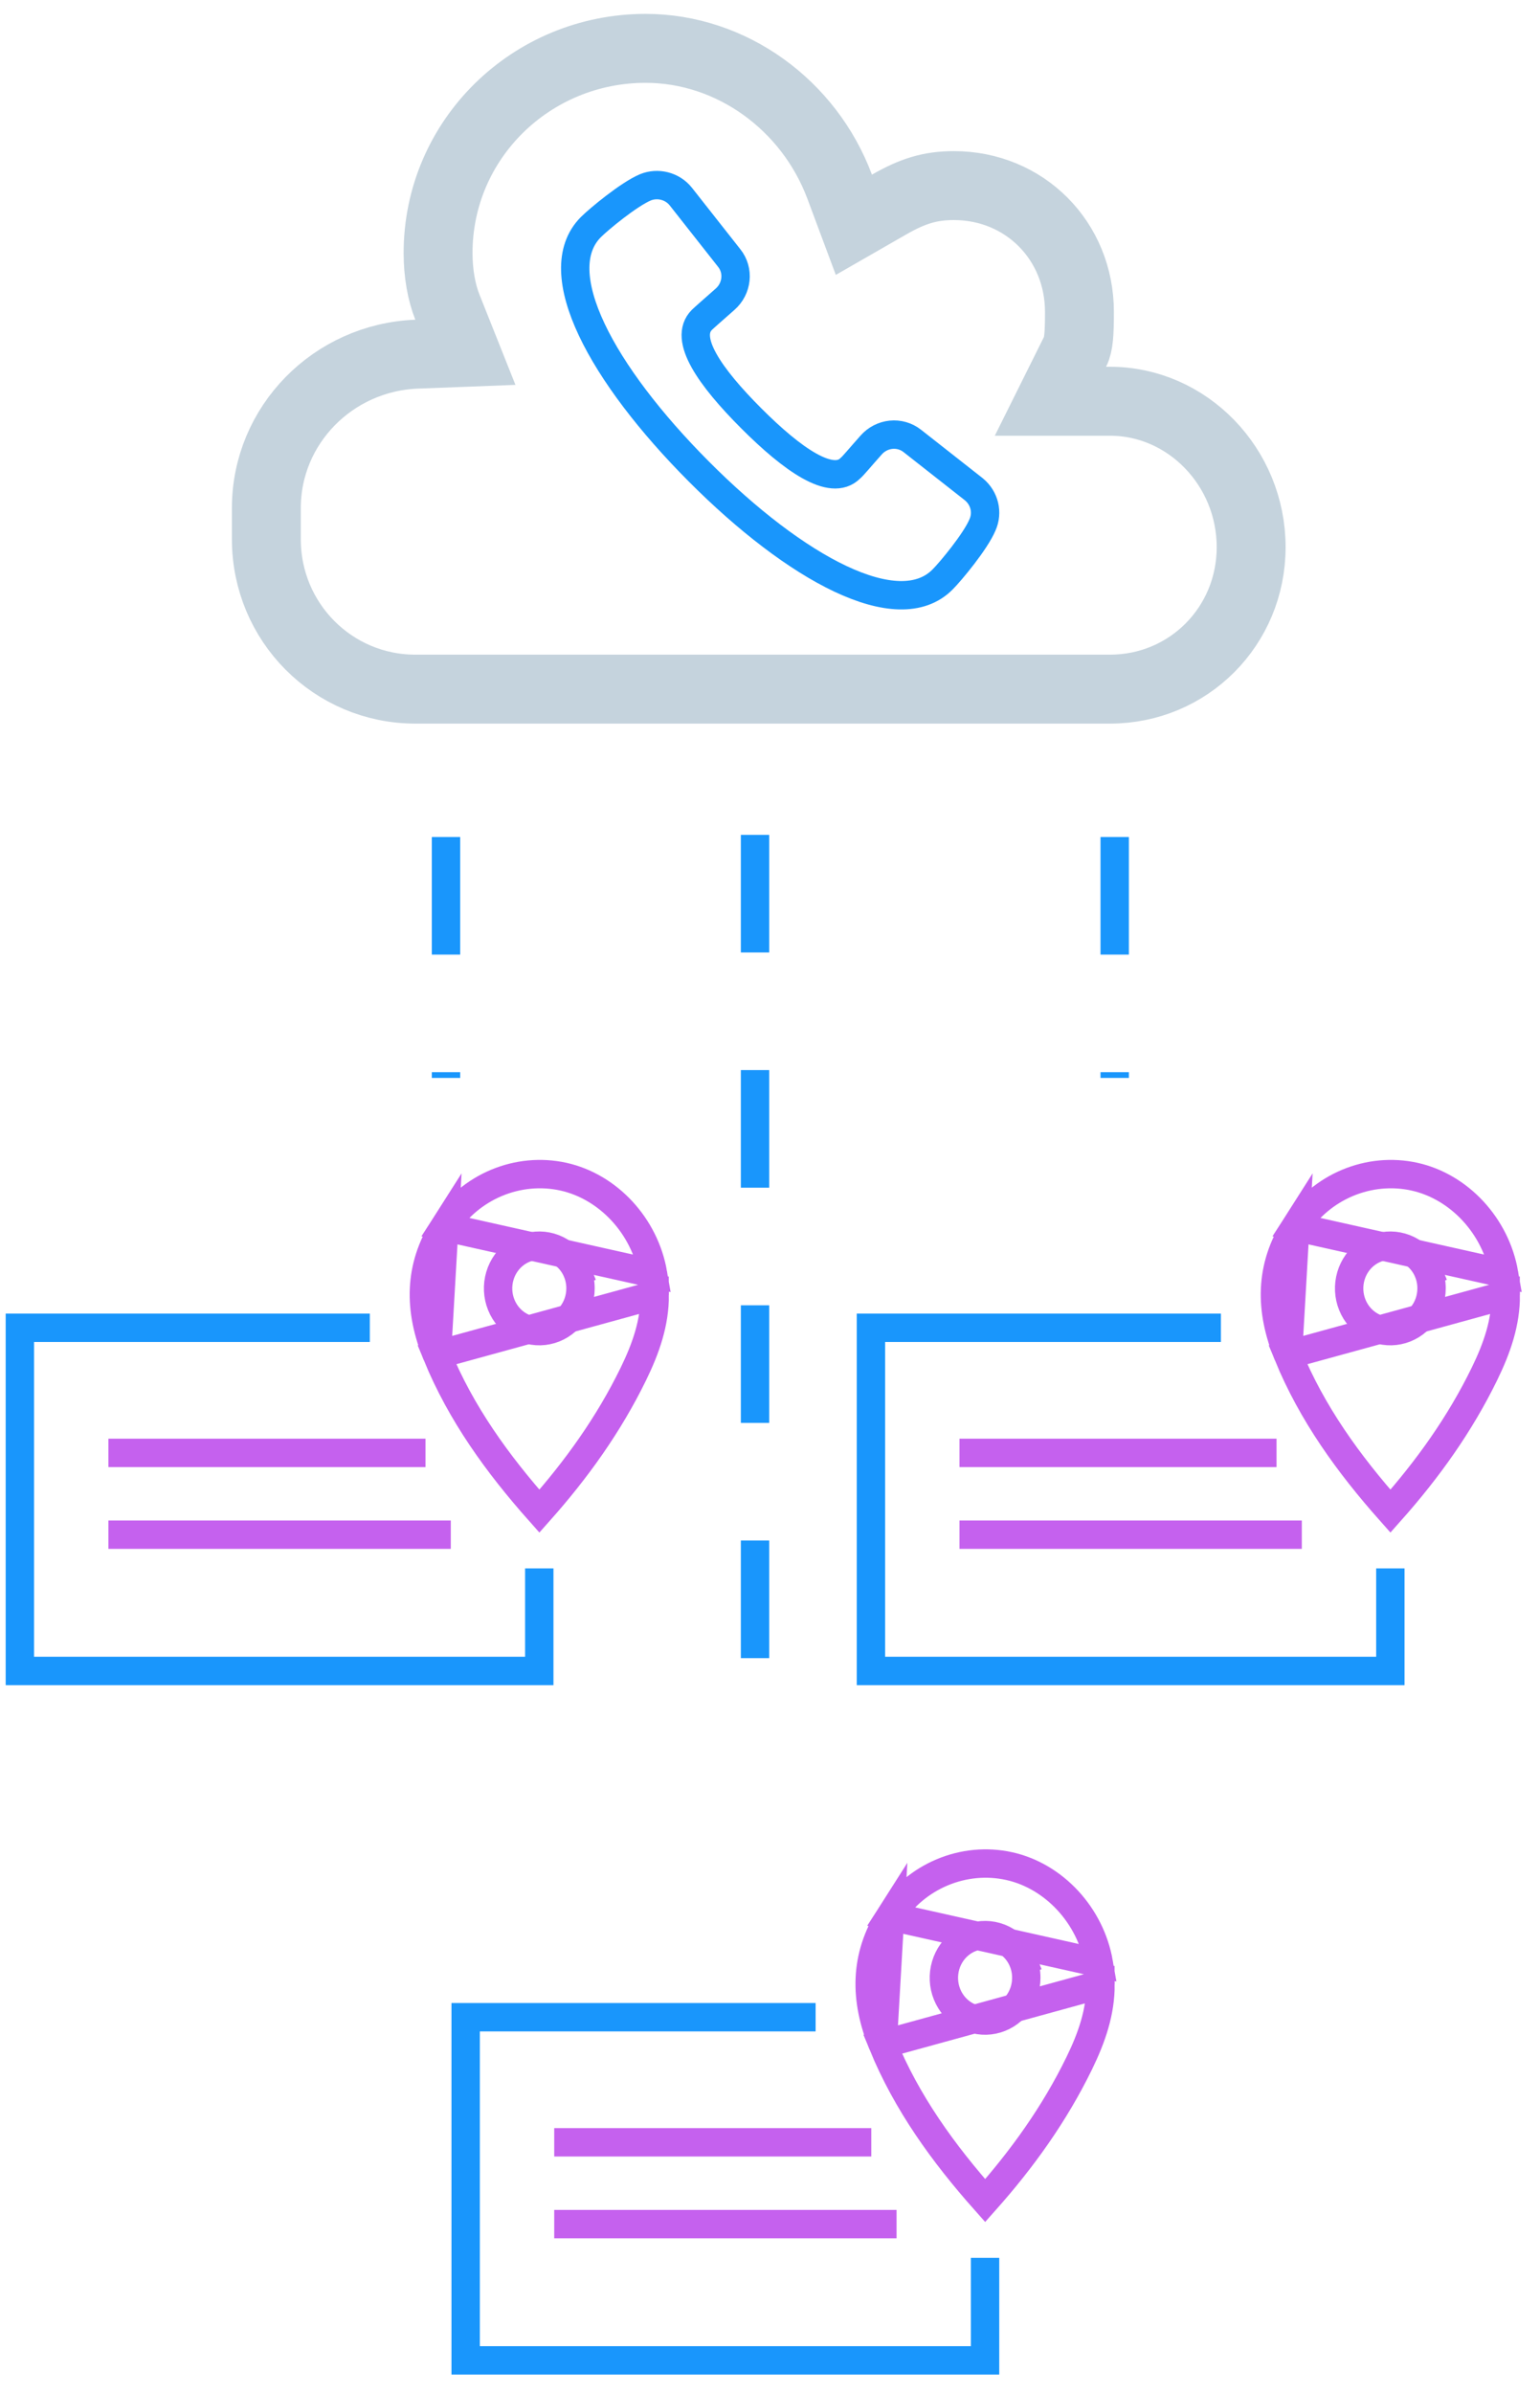
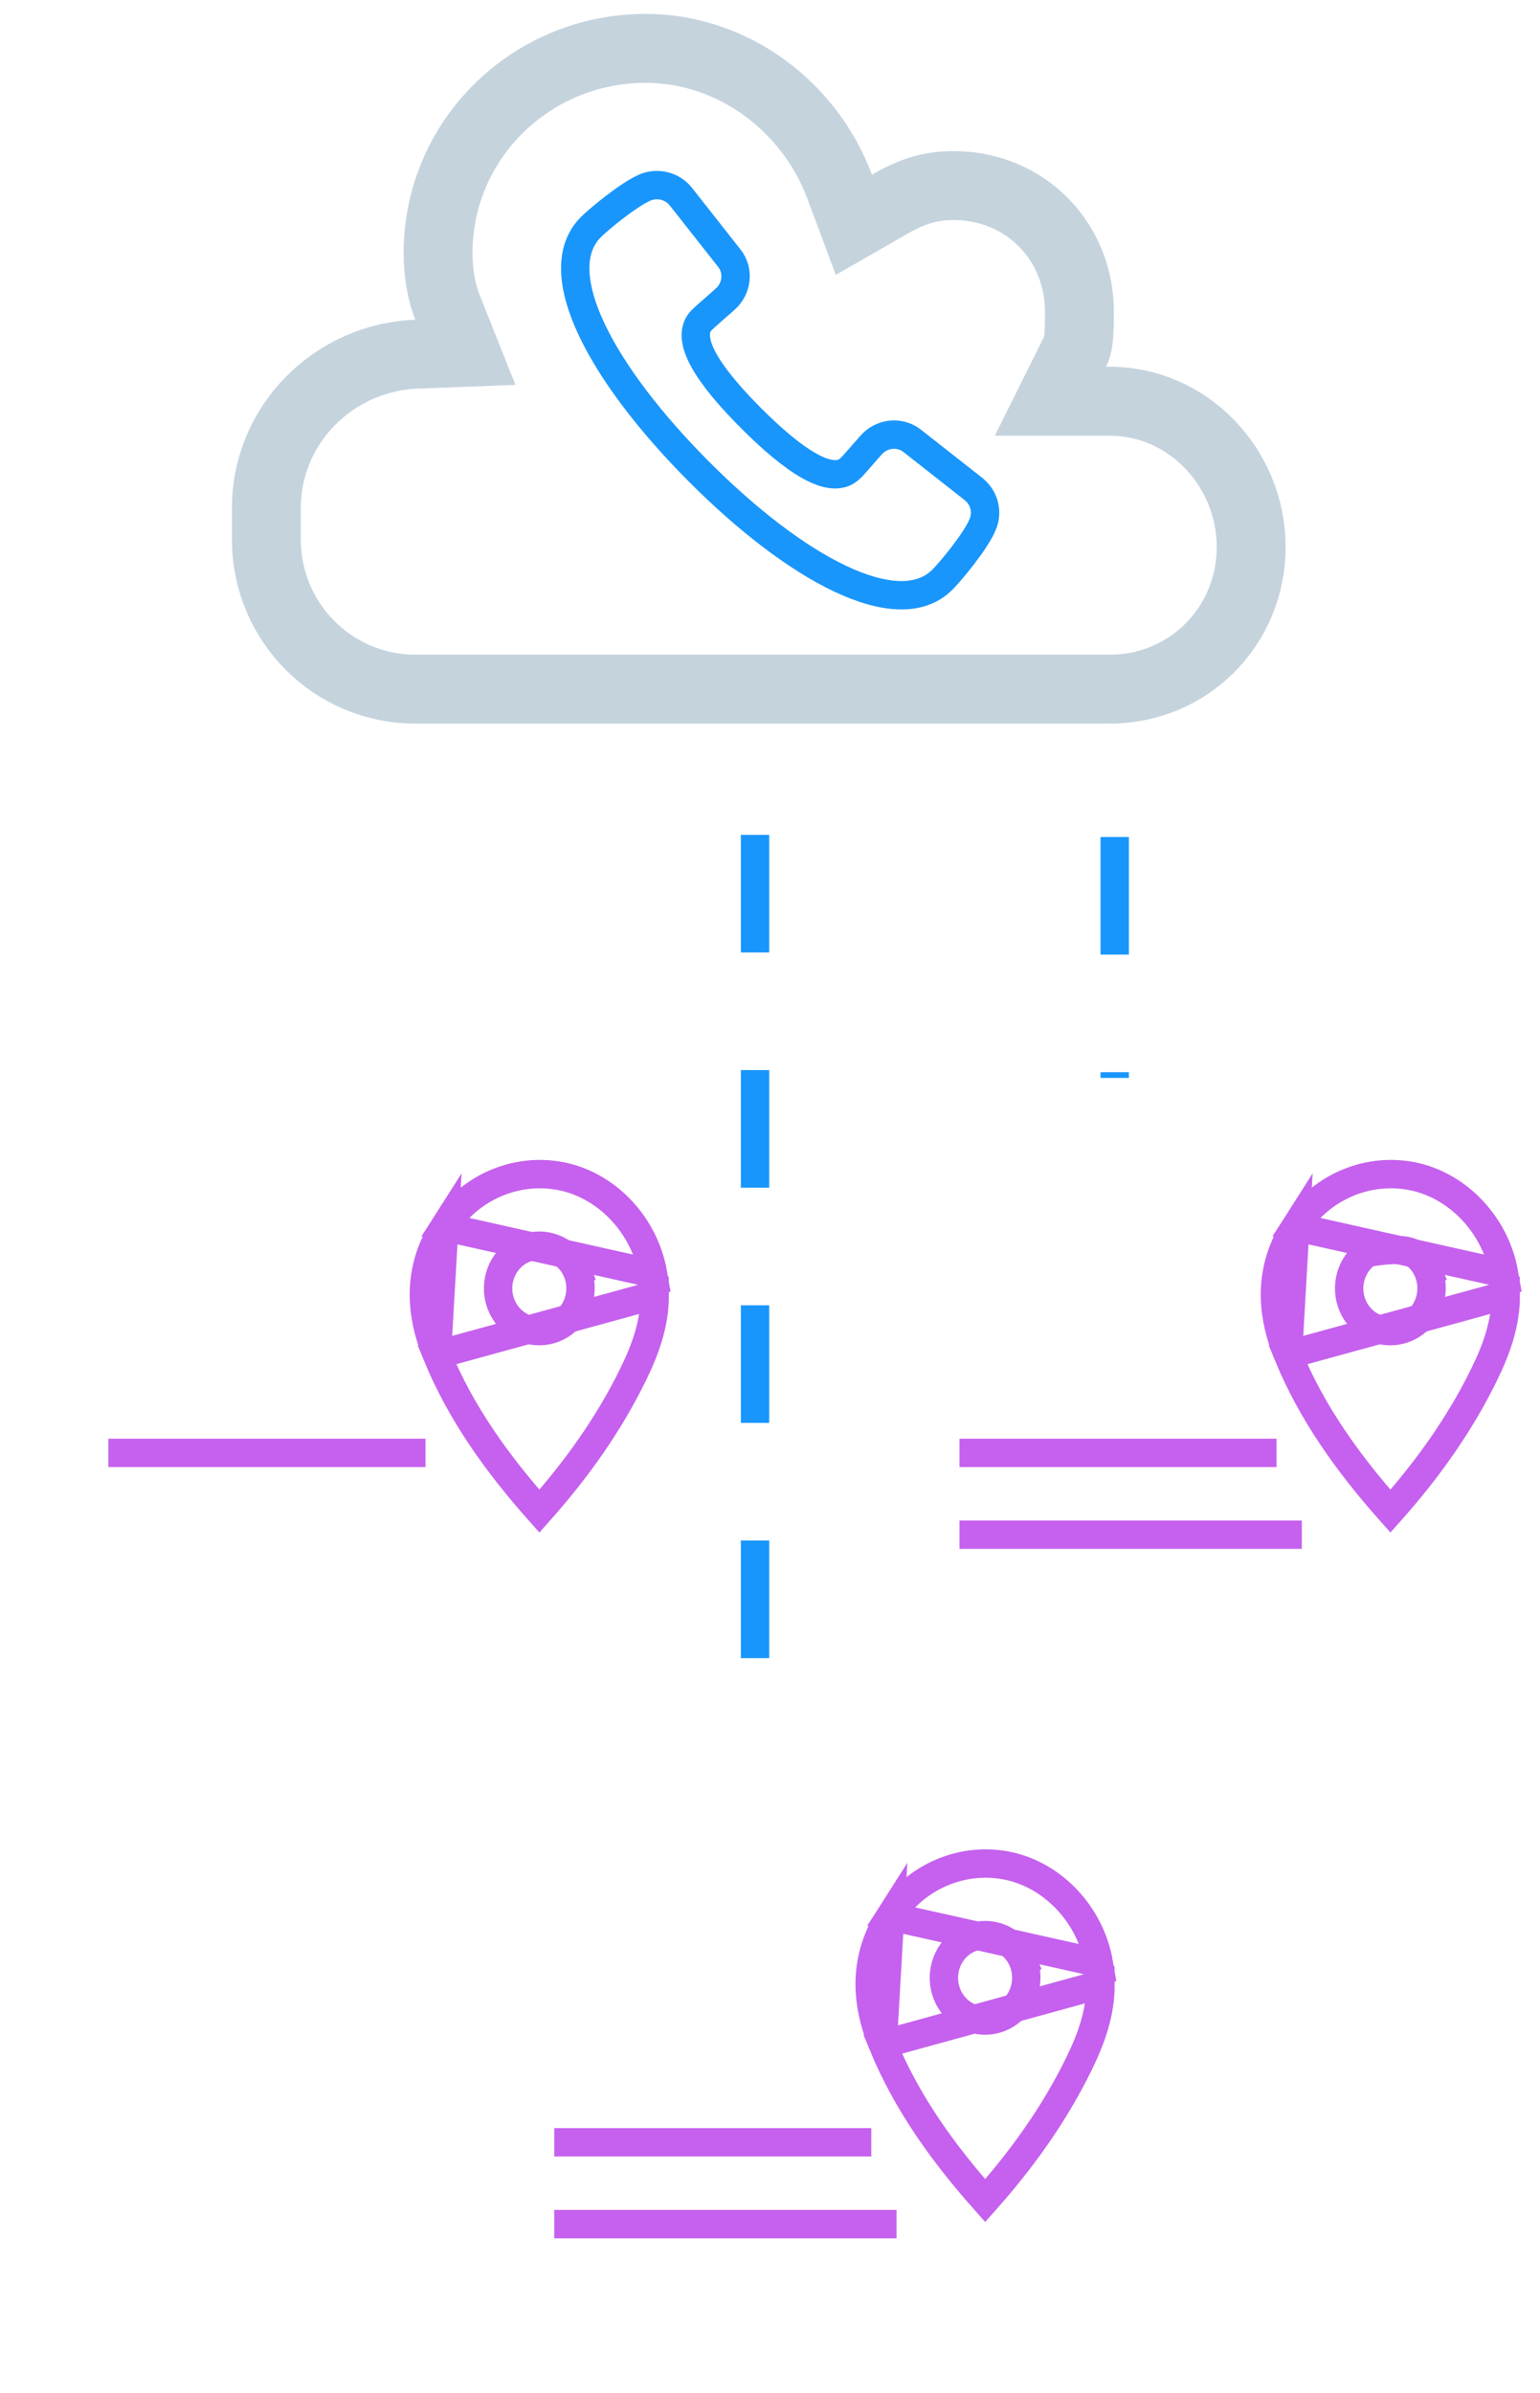
<svg xmlns="http://www.w3.org/2000/svg" width="76" height="118" viewBox="0 0 76 118" fill="none">
  <path d="M55.011 41.277L55.011 53.159" stroke="#1996FC" stroke-width="1.4" stroke-dasharray="5.8 5.8" />
-   <path d="M22.011 41.277L22.011 53.159" stroke="#1996FC" stroke-width="1.4" stroke-dasharray="5.8 5.8" />
  <path d="M37.261 41.172L37.261 86.027" stroke="#1996FC" stroke-width="1.4" stroke-dasharray="5.8 5.8" />
  <path d="M53.064 17.33L51.84 19.788H54.586H54.778C58.6 19.788 61.745 23.032 61.745 26.983C61.745 30.885 58.648 33.985 54.778 33.985H41.457H39.234H20.497C16.435 33.985 13.145 30.692 13.145 26.596V25.05C13.145 20.967 16.436 17.626 20.562 17.466L22.967 17.374L22.076 15.139C21.785 14.409 21.619 13.469 21.619 12.48C21.619 6.874 26.221 2.385 31.86 2.385C36.112 2.385 39.936 5.188 41.438 9.208L42.139 11.085L43.876 10.088C45.029 9.427 45.895 9.153 47.075 9.153C50.559 9.153 53.271 11.866 53.271 15.381C53.271 16.458 53.236 16.985 53.064 17.33Z" stroke="#C5D3DD" stroke-width="3.4" />
  <path d="M48.484 25.89C48.136 26.712 46.917 28.177 46.519 28.575C44.325 30.794 39.269 28.05 34.483 23.248C29.698 18.445 26.962 13.414 29.156 11.204C29.554 10.806 31.028 9.586 31.849 9.239C32.451 8.993 33.171 9.163 33.594 9.688L35.983 12.72C36.482 13.338 36.381 14.236 35.779 14.761C35.153 15.312 34.729 15.684 34.636 15.777C33.713 16.701 35.034 18.589 37.075 20.631C39.116 22.672 41.039 24.018 41.962 23.095C42.089 22.994 42.436 22.57 42.987 21.952C43.512 21.351 44.41 21.257 45.028 21.749L48.069 24.137C48.585 24.569 48.763 25.272 48.484 25.89Z" stroke="#1996FC" stroke-width="1.4" />
  <path d="M54.227 96.808L54.227 96.808C53.819 94.455 52.013 92.521 49.814 92.031L49.814 92.031C47.574 91.531 45.2 92.509 43.925 94.505L54.227 96.808ZM54.227 96.808C54.288 97.158 54.317 97.499 54.31 97.842L54.31 97.852M54.227 96.808L54.31 97.852M54.31 97.852L54.31 97.862M54.31 97.852L54.31 97.862M54.31 97.862C54.319 99.217 53.881 100.481 53.261 101.751C52.048 104.239 50.453 106.464 48.619 108.525C46.546 106.191 44.749 103.706 43.561 100.814L54.31 97.862ZM43.561 100.814C42.65 98.592 42.653 96.498 43.925 94.505L43.561 100.814Z" stroke="#C561EE" stroke-width="1.4" />
  <path d="M50.046 96.042L50.047 96.043C50.237 96.237 50.389 96.469 50.492 96.725L51.141 96.464L50.492 96.725C50.596 96.982 50.649 97.258 50.648 97.537L50.648 97.539C50.648 98.031 50.482 98.506 50.181 98.883C49.88 99.259 49.465 99.513 49.008 99.606C48.551 99.7 48.076 99.628 47.663 99.401C47.249 99.174 46.921 98.805 46.738 98.351C46.555 97.898 46.531 97.392 46.67 96.922C46.809 96.452 47.101 96.05 47.492 95.782C47.882 95.514 48.349 95.394 48.812 95.441C49.275 95.488 49.712 95.699 50.046 96.042Z" stroke="#C561EE" stroke-width="1.4" />
-   <path d="M40.251 99.481H22.981V116.404H48.614V111.348" stroke="#1996FC" stroke-width="1.4" />
  <path d="M27.351 105.65H42.998" stroke="#C561EE" stroke-width="1.4" />
  <path d="M27.351 109.684H44.246" stroke="#C561EE" stroke-width="1.4" />
  <path d="M32.227 62.808L32.227 62.808C31.819 60.455 30.013 58.521 27.814 58.031L27.814 58.031C25.574 57.532 23.2 58.509 21.925 60.505L32.227 62.808ZM32.227 62.808C32.288 63.158 32.317 63.499 32.31 63.842L32.31 63.852M32.227 62.808L32.31 63.852M32.31 63.852L32.31 63.862M32.31 63.852L32.31 63.862M32.31 63.862C32.319 65.217 31.881 66.481 31.261 67.751C30.048 70.239 28.453 72.464 26.619 74.525C24.546 72.191 22.749 69.706 21.561 66.814L32.31 63.862ZM21.561 66.814C20.649 64.592 20.653 62.498 21.925 60.505L21.561 66.814Z" stroke="#C561EE" stroke-width="1.4" />
  <path d="M28.046 62.042L28.047 62.043C28.237 62.237 28.389 62.469 28.492 62.725L29.141 62.464L28.492 62.725C28.596 62.982 28.649 63.258 28.648 63.537L28.648 63.539C28.648 64.031 28.482 64.506 28.181 64.883C27.88 65.259 27.465 65.513 27.008 65.606C26.551 65.7 26.076 65.628 25.663 65.401C25.249 65.174 24.921 64.805 24.738 64.351C24.555 63.898 24.531 63.392 24.67 62.922C24.809 62.452 25.101 62.05 25.492 61.782C25.882 61.514 26.349 61.394 26.812 61.441C27.275 61.488 27.712 61.699 28.046 62.042Z" stroke="#C561EE" stroke-width="1.4" />
-   <path d="M18.251 65.481H0.981V82.404H26.614V77.348" stroke="#1996FC" stroke-width="1.4" />
  <path d="M5.351 71.65H20.998" stroke="#C561EE" stroke-width="1.4" />
-   <path d="M5.351 75.684H22.246" stroke="#C561EE" stroke-width="1.4" />
  <path d="M74.228 62.808L74.228 62.808C73.819 60.455 72.013 58.521 69.814 58.031L69.814 58.031C67.574 57.532 65.2 58.509 63.925 60.505L74.228 62.808ZM74.228 62.808C74.288 63.158 74.317 63.499 74.31 63.842L74.31 63.852M74.228 62.808L74.31 63.852M74.31 63.852L74.31 63.862M74.31 63.852L74.31 63.862M74.31 63.862C74.319 65.217 73.881 66.481 73.261 67.751C72.048 70.239 70.453 72.464 68.619 74.525C66.546 72.191 64.749 69.706 63.561 66.814L74.31 63.862ZM63.561 66.814C62.65 64.592 62.653 62.498 63.925 60.505L63.561 66.814Z" stroke="#C561EE" stroke-width="1.4" />
-   <path d="M70.046 62.042L70.047 62.043C70.237 62.237 70.389 62.469 70.492 62.725L71.141 62.464L70.492 62.725C70.596 62.982 70.649 63.258 70.648 63.537L70.648 63.539C70.648 64.031 70.482 64.506 70.181 64.883C69.88 65.259 69.465 65.513 69.008 65.606C68.551 65.7 68.076 65.628 67.663 65.401C67.249 65.174 66.921 64.805 66.738 64.351C66.555 63.898 66.531 63.392 66.67 62.922C66.809 62.452 67.101 62.05 67.492 61.782C67.882 61.514 68.349 61.394 68.812 61.441C69.275 61.488 69.712 61.699 70.046 62.042Z" stroke="#C561EE" stroke-width="1.4" />
-   <path d="M60.251 65.481H42.981V82.404H68.615V77.348" stroke="#1996FC" stroke-width="1.4" />
+   <path d="M70.046 62.042L70.047 62.043C70.237 62.237 70.389 62.469 70.492 62.725L71.141 62.464L70.492 62.725C70.596 62.982 70.649 63.258 70.648 63.537L70.648 63.539C70.648 64.031 70.482 64.506 70.181 64.883C69.88 65.259 69.465 65.513 69.008 65.606C68.551 65.7 68.076 65.628 67.663 65.401C67.249 65.174 66.921 64.805 66.738 64.351C66.555 63.898 66.531 63.392 66.67 62.922C66.809 62.452 67.101 62.05 67.492 61.782C69.275 61.488 69.712 61.699 70.046 62.042Z" stroke="#C561EE" stroke-width="1.4" />
  <path d="M47.351 71.65H62.998" stroke="#C561EE" stroke-width="1.4" />
  <path d="M47.351 75.684H64.246" stroke="#C561EE" stroke-width="1.4" />
</svg>